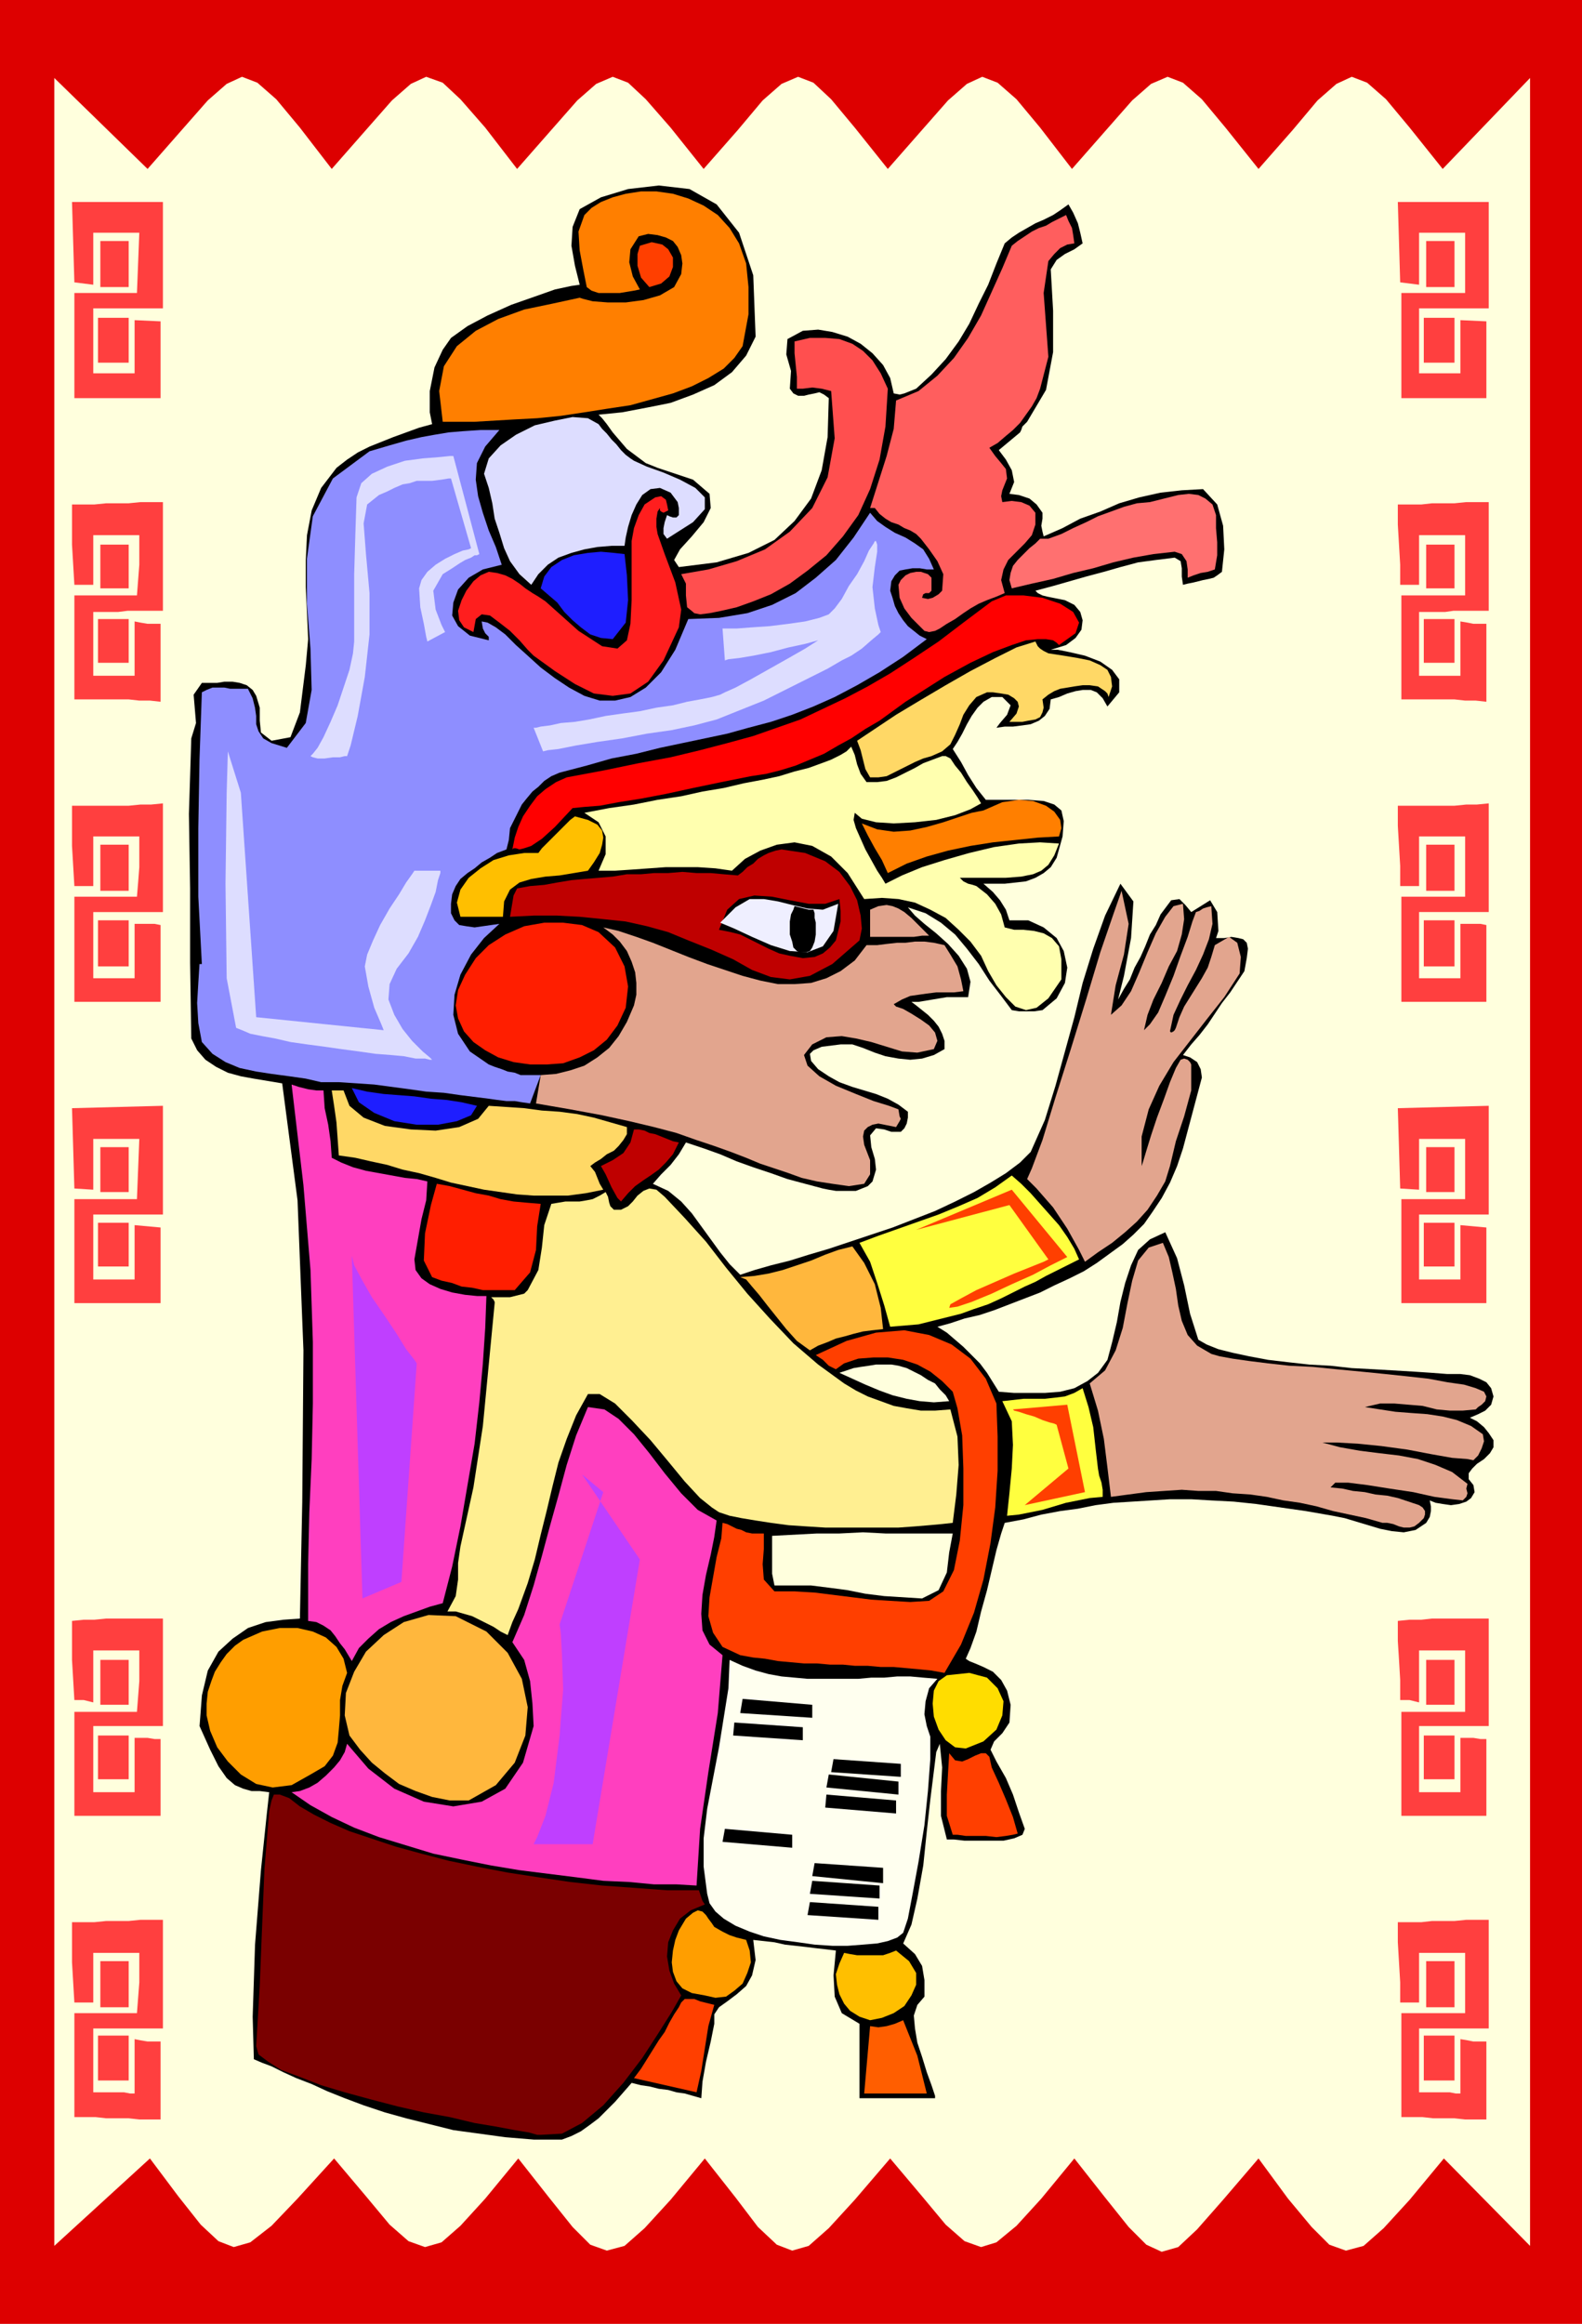
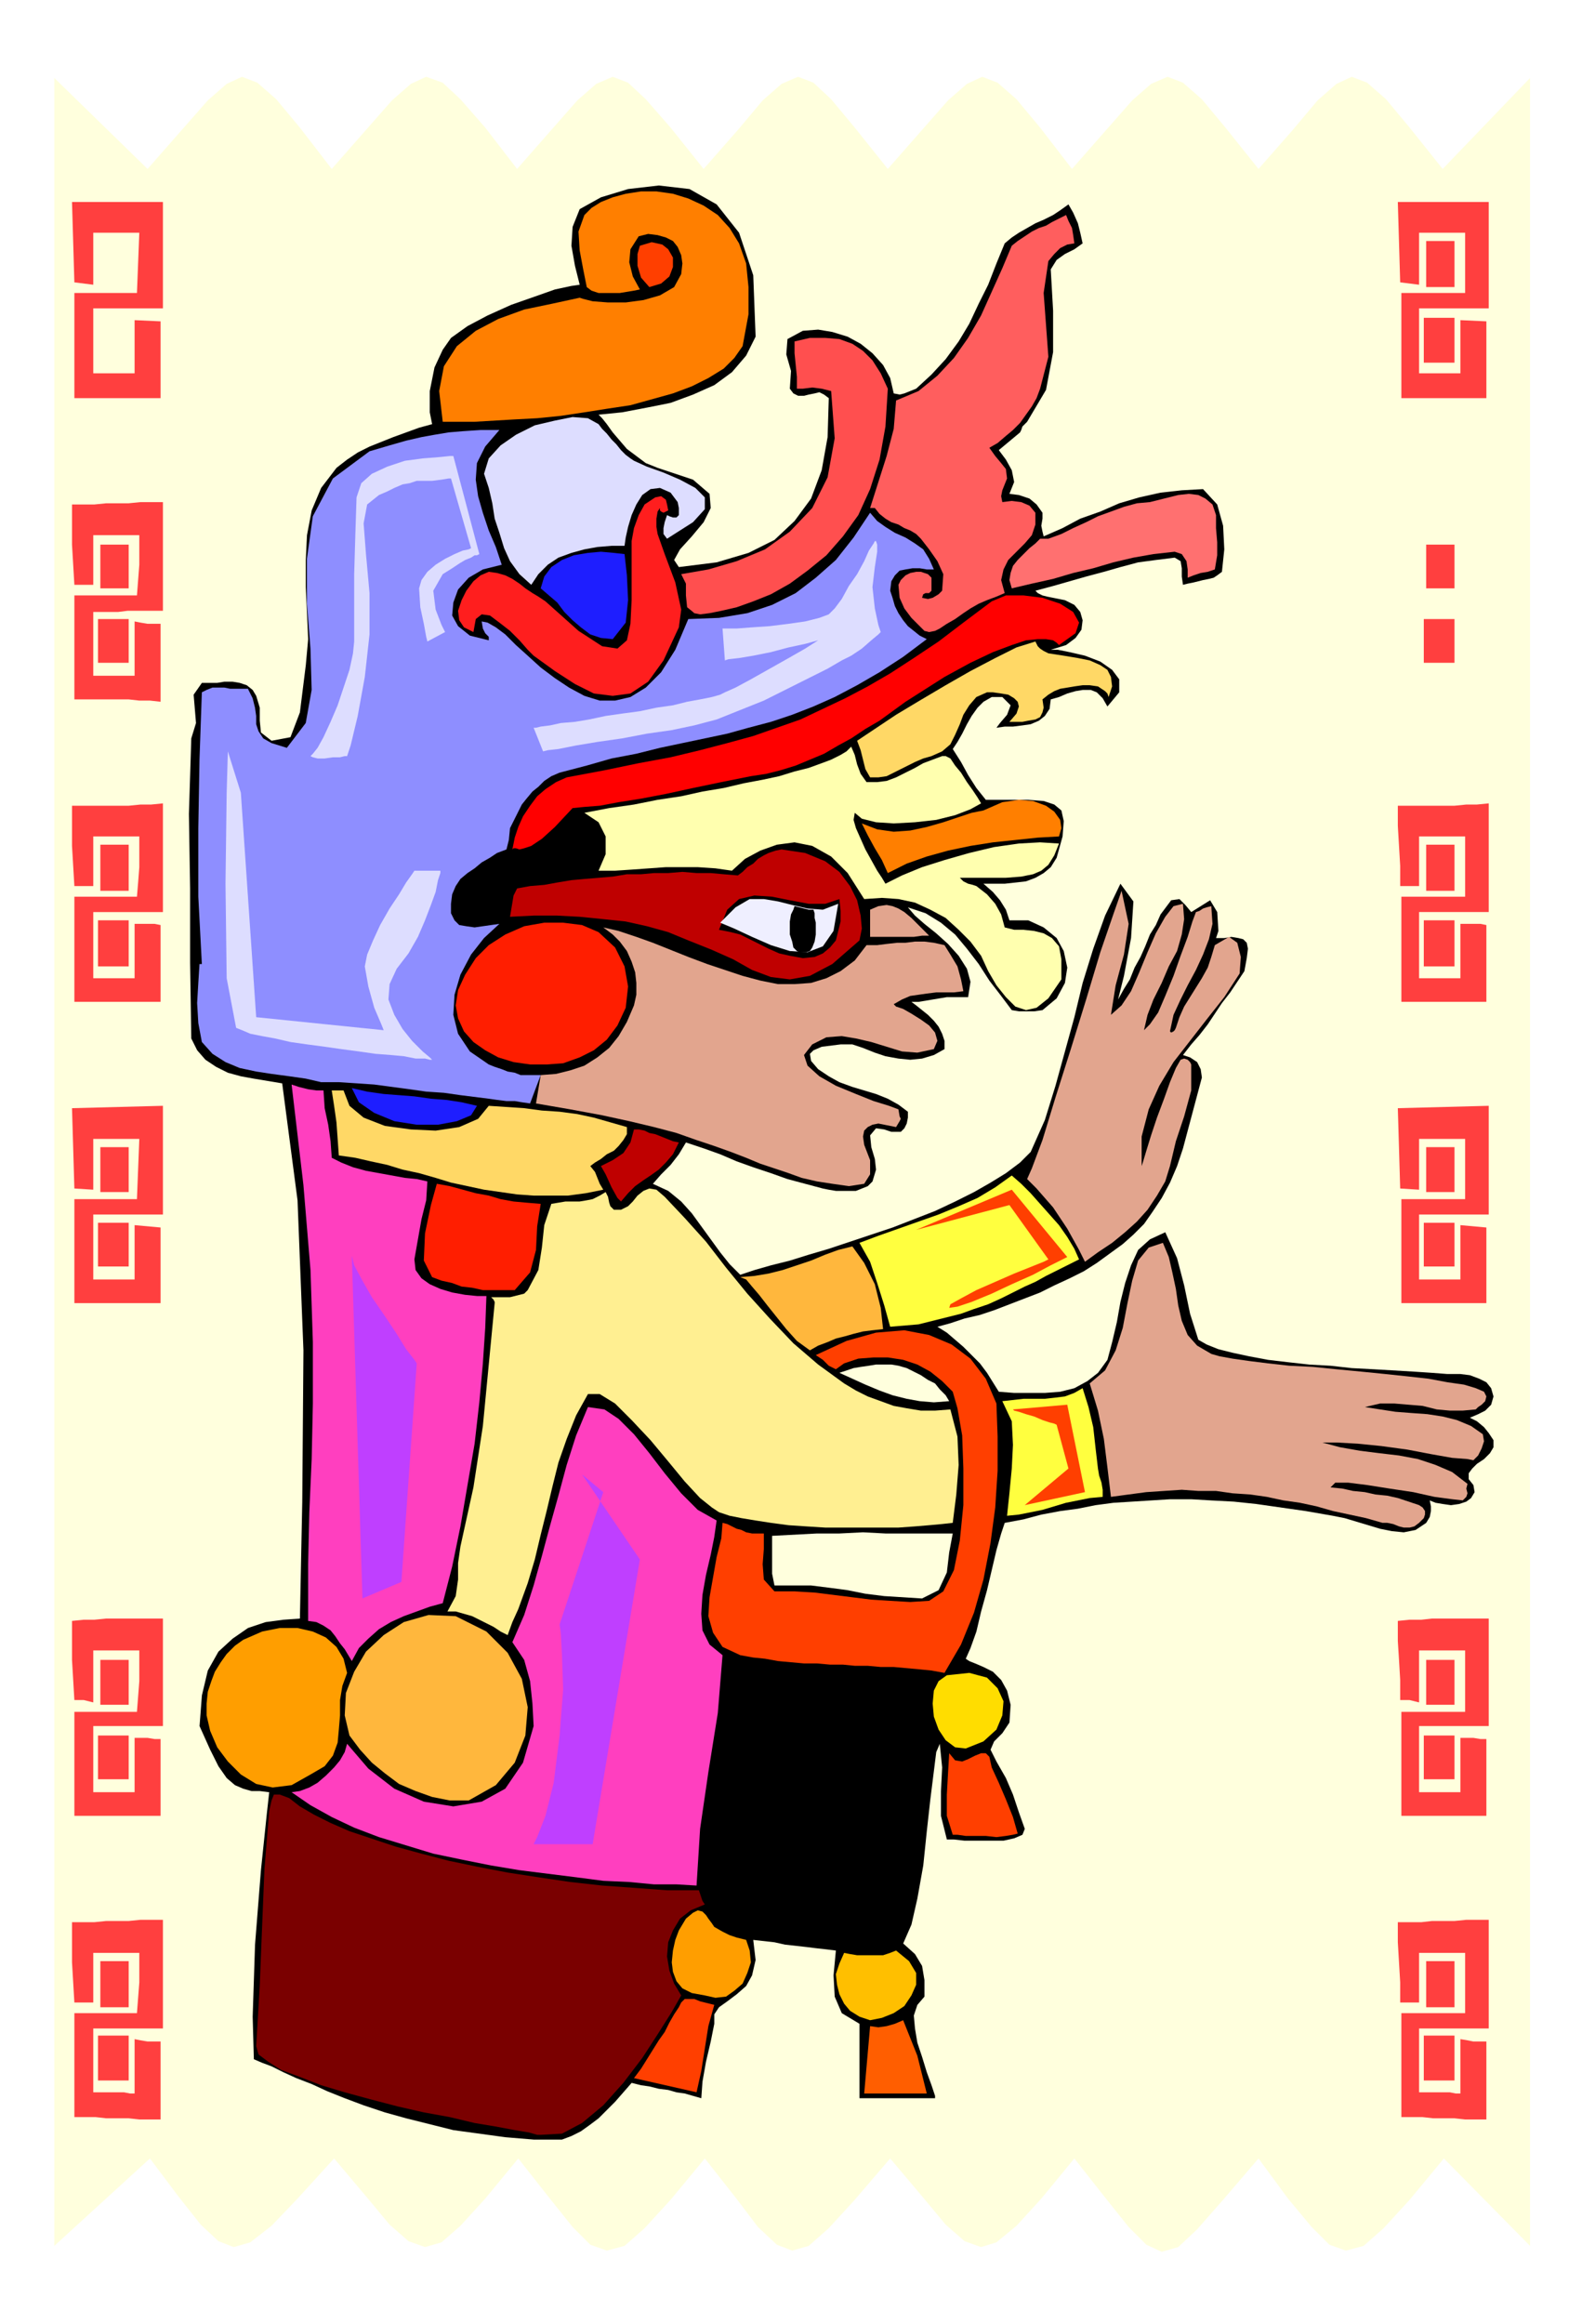
<svg xmlns="http://www.w3.org/2000/svg" fill-rule="evenodd" height="1.967in" preserveAspectRatio="none" stroke-linecap="round" viewBox="0 0 1340 1967" width="1.34in">
  <style>.pen1{stroke:none}.brush4{fill:#000}.brush6{fill:#ff7f00}.brush8{fill:#ff3f00}.brush10{fill:#ddf}.brush11{fill:#e2a58e}.brush15{fill:#1e1eff}.brush17{fill:#ffd866}.brush18{fill:#ffbf00}.brush19{fill:#bf0000}.brush21{fill:#ff1e00}.brush22{fill:#ff3fbf}.brush23{fill:#ffff3f}.brush25{fill:#ffb73d}.brush26{fill:#ff9e00}.brush32{fill:#ff3f3f}</style>
-   <path class="pen1" style="fill:#d00" d="M1340 0H0v1967h1340V0z" />
  <path class="pen1" style="fill:#ffd" d="m1296 66-74 77-28-35-20-24-16-14-13-5-13 6-16 14-21 25-29 33-28-35-20-24-16-14-13-5-14 6-16 14-22 25-29 33-27-35-20-24-16-14-13-5-13 6-16 14-22 25-29 33-28-35-20-24-15-14-13-5-14 6-16 14-21 25-29 33-28-35-21-24-15-14-13-5-14 6-16 14-22 25-29 33-27-35-21-24-15-14-14-5-13 6-16 14-22 25-29 33-27-35-20-24-16-14-13-5-13 6-16 14-22 25-29 33-79-77v1835l81-74 24 32 19 24 15 14 13 5 14-4 18-14 22-23 31-34 27 32 20 24 16 14 14 5 14-4 16-14 21-23 28-34 26 33 20 25 15 15 14 5 15-4 17-15 22-24 29-35 26 33 19 25 16 15 13 5 14-4 17-15 22-24 30-35 27 32 20 24 16 14 14 5 13-4 17-14 21-23 28-34 26 33 20 25 15 15 13 6 14-4 16-15 22-25 30-35 25 34 20 24 15 15 14 5 15-4 17-15 22-24 29-35 73 74V66z" />
  <path class="pen1 brush4" d="m640 285-8 16-12 14-15 11-18 8-19 7-20 4-21 4-20 2 3 3 4 5 5 7 6 7 6 7 8 6 8 6 10 4 30 10 14 12 1 12-6 12-10 12-10 11-5 9 4 6 32-4 27-8 22-11 17-16 14-19 9-24 5-28 1-33-4-3-4-2-4 1-5 1-4 1h-5l-4-2-3-4 1-15-4-14 1-13 13-7 13-1 12 2 13 4 11 6 10 8 9 10 6 11 3 13 5 1 4-1 5-2 5-2 13-12 12-13 11-15 9-15 8-17 8-16 7-18 7-17 6-5 6-4 7-4 7-4 7-3 8-4 6-4 7-5 4 7 4 9 2 8 2 9-7 5-8 4-7 5-5 8 2 35v35l-6 32-16 27-2 2-2 2-1 3-1 2-18 15 6 8 5 9 2 10-4 10 8 1 9 3 6 5 5 7v5l-1 6 1 5 1 4 16-7 15-8 17-6 16-7 17-5 18-4 18-2 18-1 12 13 5 18 1 20-2 19-4 3-3 2-4 1-5 1-4 1-4 1-5 1-4 1-1-7v-7l-1-6-5-3-16 2-15 2-15 4-14 4-15 4-14 4-14 4-15 4 2 2 4 2 4 1 5 1 10 2 8 4 5 6 2 7-1 8-5 7-8 6-13 4h6l10 2 13 3 13 5 10 7 6 8v11l-10 12-4-7-5-5-5-2h-7l-6 1-7 2-7 3-7 2-1 8-4 6-5 4-7 3-7 1-8 1h-7l-7 1 3-4 6-7 3-8-7-7h-9l-7 4-5 5-5 7-4 7-4 8-4 7-4 6 7 11 6 11 7 11 8 10h36l13 1 9 3 6 5 2 9-1 13-5 18-5 8-6 5-7 4-8 3-9 1-9 1h-18l8 7 6 7 5 8 3 9h16l13 6 11 9 6 11 3 14-2 13-7 13-12 10-7 1h-13l-6-1-9-12-10-13-9-14-10-13-10-12-12-10-13-8-15-5 6 7 8 7 10 8 10 9 9 10 7 11 3 11-2 13h-18l-6 1-6 1-6 1-6 1h-6l4 3 5 4 5 4 5 5 4 5 3 6 2 6v7l-9 5-10 3-10 1-10-1-11-2-9-3-10-4-9-3h-10l-8 1-8 1-7 3-3 3 1 6 6 7 9 6 9 5 11 4 10 3 10 3 10 4 9 5 8 6v5l-1 5-2 4-3 3h-8l-6-2-7-1-5 6 1 10 3 10 1 9-3 10-4 4-5 2-5 2h-17l-6-1-5-1-15-4-15-4-14-5-15-5-14-5-14-6-14-5-15-5-6 10-7 9-8 8-7 8 13 6 11 9 9 10 8 11 8 11 8 11 8 10 9 9 12-4 14-4 16-4 16-5 17-5 18-6 18-6 18-6 18-7 18-7 17-8 16-8 14-8 13-8 12-9 9-9 12-27 9-29 8-29 8-29 7-29 9-29 10-28 13-27 11 15-2 31-6 32-5 20 5-9 5-8 4-10 5-9 4-9 4-10 5-8 4-9 9-12 7-1 5 5 5 6 16-10 6 10 1 16-2 6h7l6-1 6 1 4 1 3 3 1 5-1 8-2 11-6 9-6 9-7 9-6 9-6 9-7 9-7 8-7 9 6 2 6 4 3 6 1 7-4 15-4 15-4 15-4 15-5 15-6 14-7 13-8 12-7 10-9 9-9 8-11 8-11 8-11 7-12 6-13 6-12 6-13 5-13 5-13 5-12 4-13 3-12 4-11 3 8 5 7 6 7 6 7 7 7 7 6 8 5 8 5 8 13 1h26l13-1 12-3 11-6 9-7 8-11 4-15 4-17 3-17 4-16 5-15 6-13 10-9 13-6 10 22 6 23 5 24 7 22 7 4 10 4 12 3 14 3 16 3 17 2 18 2 18 1 18 2 19 1 17 1 17 1 15 1 13 1h11l8 1 8 3 6 3 4 5 2 7-2 7-5 5-6 3-7 3 6 3 6 5 4 5 4 6v6l-3 5-5 5-6 4-4 4-3 4v5l4 5 1 6-3 5-4 3-6 2-7 1-7-1-6-1-5-2 1 5v4l-1 5-3 5-9 6-10 2-10-1-10-2-10-3-10-3-10-3-10-2-23-4-21-3-21-3-19-2-19-1-17-1h-18l-16 1-16 1-16 1-15 2-15 3-15 2-16 3-15 4-16 3-3 9-4 14-4 17-4 17-5 18-4 17-5 14-4 9 3 2 5 2 7 3 8 4 7 7 5 9 3 12-1 15-6 9-7 7-3 7 5 10 8 14 6 14 5 15 5 14-2 5-7 3-9 2h-33l-9-1h-6l-5-20v-21l1-20-2-20-3 7-2 16-3 24-3 27-3 29-5 28-5 22-7 16 10 9 6 10 2 12v14l-6 7-3 9 1 11 2 12 4 12 4 13 4 11 3 9v2h-64v-63l-15-9-6-14-1-18 2-21-8-1-9-1-8-1-9-1-9-1-9-2-9-1-9-1 2 17-3 13-5 9-8 7-8 6-7 5-4 6v8l-3 15-4 17-3 17-1 14-7-2-7-2-7-1-7-2-8-1-8-2-7-1-8-2-7 8-7 8-7 7-7 7-8 6-7 5-8 4-8 3h-24l-24-2-22-3-22-3-20-5-20-5-18-5-18-6-16-6-15-6-13-6-13-5-11-5-10-5-8-3-7-3-1-36 2-61 5-63 5-48 2-18-8-1h-7l-7-2-7-3-7-6-7-10-7-14-9-20 2-26 5-21 9-16 12-11 13-9 15-5 15-2 14-1 2-99 1-128-5-127-13-99-12-2-12-2-11-2-11-3-10-5-9-6-7-8-5-10-1-64v-63l-1-63 2-64 4-13-1-12-1-12 7-10h13l6-1h7l6 1 6 2 5 4 3 5 3 10v11l1 10 9 7 16-3 8-21 3-24 2-16 2-22-1-22-1-22v-23l1-21 4-21 8-19 13-17 9-7 9-6 10-5 10-4 10-4 11-4 11-4 11-3-2-10v-18l4-20 7-15 7-10 14-10 17-9 20-9 20-7 17-6 14-3 7-1-4-16-3-17 1-16 6-15 18-10 23-7 26-3 26 3 23 13 19 24 12 36 2 52zm164 901-3-5-5-5-4-5-6-3-6-4-6-3-6-3-7-2-6-1h-13l-6 1-7 1-6 1-6 2-6 2 11 5 11 5 12 5 11 4 12 3 11 2 12 1 13-1zm-23 167 14-7 7-15 2-17 3-16h-57l-19-1-20 1h-19l-19 1-19 1v32l2 10h31l16 2 15 2 15 3 16 2 16 1 16 1z" />
  <path class="pen1" style="fill:#ffffaf" d="m798 640-8 3-8 3-7 4-8 4-8 4-8 3-8 1h-9l-5-7-3-8-2-8-3-7-4 4-5 3-8 4-8 3-11 4-12 3-13 4-14 3-16 3-17 4-18 3-18 4-20 3-20 4-21 3-21 4 12 8 6 12v15l-6 14h14l15-1 14-1 14-1h27l15 1 14 2 11-10 13-7 14-5 15-2 15 3 16 9 14 14 14 22 15-1 14 1 14 3 13 6 13 7 11 10 10 10 9 12 6 13 7 12 8 10 8 8 9 3 9-2 10-8 11-16v-17l-2-11-6-7-7-4-8-2-9-1h-8l-8-2-3-11-5-9-7-8-9-7-3-1-4-1-4-2-3-3h39l13-1 10-2 7-3 6-5 5-8 4-10-16-1-18 1-21 3-21 5-21 6-19 6-17 7-14 7-3-5-4-6-5-9-5-9-4-9-4-9-2-7 1-6 6 5 12 3 15 1 18-1 18-2 16-4 13-5 9-5-3-5-4-6-5-7-5-8-5-6-4-6-4-2h-3z" />
  <path class="pen1 brush6" d="m629 293-7 10-9 9-13 8-14 7-16 6-18 5-18 5-20 3-19 3-20 3-20 2-19 1-17 1-17 1h-27l-3-26 4-21 11-17 16-13 19-10 22-8 24-5 23-5 3 1 8 2 13 1h15l15-2 14-4 12-7 6-11 1-9-1-7-3-7-4-5-6-3-7-2-8-1-8 2-7 11-1 11 3 12 6 11-5 1-6 1-6 1h-18l-6-2-4-3-3-15-3-16-1-16 5-14 6-6 8-5 10-4 11-3 13-2h13l14 2 13 4 13 6 12 8 10 11 8 13 6 17 2 20v23l-5 27z" />
  <path class="pen1" style="fill:#ff5e5e" d="m910 206-6 1-6 3-5 5-5 6-4 27 2 27 2 27-7 27-3 8-4 7-5 7-5 7-6 6-6 5-7 6-7 4 5 7 5 6 4 5 1 8-2 5-2 5-1 5 1 5 8-1 8 1 7 3 5 6v10l-3 9-6 7-7 7-7 7-4 8-2 9 3 11-7 3-8 3-7 3-7 4-6 4-7 5-7 4-6 4-4 2-5 1-4-1-3-3-8-8-6-8-4-9-1-11 2-4 4-4 4-2 5-1h4l3 1 3 1 3 3v11l-2 2h-3l-2 1-1 3 5 1 4-1 5-3 3-3 1-14-5-11-7-10-7-9-4-4-5-3-5-2-5-3-6-2-5-3-5-4-4-5h-4l7-22 7-22 6-23 2-24 19-8 16-13 14-15 12-17 11-19 9-20 9-20 8-19 5-4 6-4 6-4 6-3 6-2 5-3 6-3 6-3 2 5 3 6 1 6 1 7z" />
  <path class="pen1 brush8" d="m550 243-7-8-3-10v-10l2-7 10-3 9 2 5 4 4 7v8l-3 8-7 6-10 3z" />
  <path class="pen1" style="fill:#ff4f4f" d="m587 518-5-4-1-10v-10l-4-8 23-4 24-7 24-10 21-15 19-20 13-26 6-33-3-40-8-2-8-1-8 1h-5v-10l-1-10-1-10v-10l13-3h13l12 1 11 4 9 6 8 8 7 11 6 13-2 32-5 28-8 25-10 22-13 18-14 16-16 13-15 11-16 9-15 6-14 5-13 3-10 2-8 1-5-1-1-1z" />
  <path class="pen1 brush10" d="m565 456-3-4v-5l1-5 2-6 2 1 3 1h3l2-2v-6l-1-5-3-4-3-4-9-4-8 1-7 5-5 8-4 9-3 10-2 9-1 7h-11l-12 1-11 2-11 3-11 4-9 6-8 8-6 9-10-9-8-11-5-11-4-13-4-12-2-13-3-13-4-12 4-13 10-11 13-9 16-8 17-4 15-3 13 1 9 5 3 4 4 4 4 5 4 4 4 5 4 4 4 3 3 2 11 5 14 5 14 6 13 7 8 8v10l-10 11-22 14z" />
  <path class="pen1 brush11" d="m458 910 13-1 12-3 12-4 11-7 10-8 8-10 7-12 6-14 2-9v-10l-1-9-3-9-4-9-6-8-6-6-8-6 13 3 15 5 14 5 15 6 15 6 16 6 15 5 15 5 15 4 15 3h14l14-1 13-4 12-6 12-9 10-13h9l8-1 9-1h7l8-1h8l8 1 9 2 5 8 6 10 3 11 2 10-8 1h-15l-8 1-7 1-7 1-7 3-7 4 2 2 6 2 7 4 8 5 7 5 5 6 2 7-3 7-14 3-13-1-13-4-13-4-13-3-12-2-13 1-12 6-7 9 3 9 10 9 14 8 17 7 15 6 13 4 8 3 1 6 1 2-1 2-3 5-5-1-5-1-5-1-5 1-4 2-3 3-1 5 1 7 5 13v12l-5 8-13 2-14-2-13-2-13-3-11-4-12-4-12-4-12-5-13-5-14-5-15-5-17-6-19-5-21-5-23-5-27-5-29-5 4-24z" />
  <path class="pen1" style="fill:#8e8eff" d="m425 478-16 4-12 7-9 10-4 11-1 11 5 9 10 8 16 4v-3l-3-3-2-4-1-6 5 1 7 4 8 6 9 9 10 9 11 10 12 9 12 8 13 7 13 4h13l13-3 13-8 13-13 12-19 11-26 26-1 24-4 21-7 20-10 17-13 17-15 15-19 14-21 6 7 7 5 8 5 9 4 8 5 7 5 5 8 4 9h-6l-6-1h-6l-6 1-5 1-4 4-3 5-1 8 2 6 2 7 3 6 4 6 4 5 5 4 5 4 6 3-20 15-20 13-19 11-19 10-18 8-18 7-18 6-19 5-18 5-19 4-19 4-19 4-20 5-21 4-21 6-23 6-7 3-6 4-5 5-5 4-5 6-4 5-3 6-3 6-4 8-1 10-2 8-8 3-6 4-7 4-6 5-6 4-6 5-4 6-3 7-1 8v8l3 6 4 4 6 1 7 1 7-1 7-1 7-1-13 12-11 14-9 17-5 17-1 17 4 16 10 15 16 11 5 2 6 2 5 2 6 1 5 2h17l-9 24-7-1-6-1h-7l-8-1-7-1-8-1-8-1-8-1-14-2-15-1-14-2-15-2-15-2-15-1-15-1h-15l-13-3-14-2-15-2-13-2-14-3-12-5-11-7-9-10-3-16-1-17 1-17 1-16h2l-3-57v-58l1-58 2-57 4-2 5-2h10l5 1h15l4 8 2 8 1 7v7l2 6 4 6 7 4 13 4 16-21 5-28-1-35-3-38v-38l5-36 17-32 31-23 17-5 14-4 13-3 11-2 12-2 12-1 15-1h16l-12 14-7 14-1 14 2 14 4 14 5 15 6 14 5 15z" />
  <path class="pen1" style="fill:#ff7070" d="M1030 436v11l1 12v11l-2 12-6 2-6 1-6 2-5 2v-7l-1-7-4-6-6-2-18 2-17 3-17 4-17 5-17 4-17 5-18 4-17 4-2-7 1-6 2-6 4-5 5-5 5-5 5-4 4-4h7l11-4 10-5 11-5 10-5 11-4 11-4 11-3 11-1 8-2 8-2 8-2 9-1 8 1 6 3 6 5 3 9z" />
  <path class="pen1" style="fill:#ff1e1e" d="m566 432-4 2-2-1-1-1v-2l-2 3-1 6v7l1 6 6 17 9 24 5 23-2 15-13 28-13 18-15 10-15 2-16-2-16-8-17-11-18-13-5-5-7-8-8-8-9-7-8-6-7-1-5 4-2 11-8-4-4-6-1-8 3-9 4-8 6-8 6-5 7-3 7 1 7 2 6 3 6 4 5 4 6 4 5 3 6 4 28 25 20 13 13 2 8-7 3-14 1-20v-50l2-11 4-11 5-9 9-6 5-1 4 3 1 4 1 5z" />
  <path class="pen1 brush15" d="m519 541-10-1-9-3-8-6-7-6-7-7-6-8-7-6-7-6 3-10 6-8 9-6 10-4 12-2 11-1 11 1 9 1 2 18 1 21-2 19-11 14z" />
  <path class="pen1" style="fill:red" d="m897 546-2-2-3-2-6-1h-7l-10 1-12 4-16 6-19 9-11 6-11 6-11 7-11 7-11 7-11 8-11 8-12 7-12 8-11 6-12 7-12 5-12 5-13 4-12 3-13 2-25 5-24 5-23 5-21 4-19 3-16 3-13 1-10 1-15 16-11 10-9 6-6 2-4 1-3-1h-2l-1 1 2-10 3-9 4-9 6-9 6-8 7-6 9-6 9-4 32-6 29-6 27-5 25-6 23-6 22-6 20-7 20-7 19-9 19-9 19-10 19-11 20-13 21-14 21-16 24-18 12-5h15l16 2 15 5 11 7 5 9-3 9-14 10z" />
  <path class="pen1 brush17" d="m939 590-1-3-2-2-3-2-3-2-7-1h-6l-7 1-6 1-6 1-5 2-5 3-5 4 1 7-1 4-2 4-4 2-6 1-5 1h-11l6-7 2-6-1-4-3-3-5-3-6-1-7-1h-5l-9 4-6 7-5 8-3 8-4 9-4 8-7 6-9 4-7 2-7 3-6 3-6 3-6 3-6 3-7 1h-7l-4-7-2-8-2-8-3-8 15-10 18-12 20-12 22-13 21-12 21-11 18-9 16-5 2 4 2 2 3 2 4 2 13 2 12 2 10 2 9 4 6 4 3 6 1 8-3 9z" />
  <path class="pen1 brush6" d="m897 708-18 1-19 2-19 2-19 3-19 4-18 5-17 6-16 8-5-11-6-10-6-11-5-10 13 5 14 2 14-1 14-3 14-4 12-4 12-4 10-2 16-7 14-2 12 1 11 4 7 5 5 7 1 7-2 7z" />
-   <path class="pen1 brush18" d="m498 737-12 2-12 2-12 1-12 2-10 3-8 6-5 10-1 13h-36l-3-12 3-11 7-10 10-8 11-7 13-4 13-2h12l3-4 4-4 4-4 4-4 4-4 4-4 4-4 4-3 11 3 8 4 4 5 1 6-1 6-2 7-5 8-5 7z" />
  <path class="pen1 brush19" d="m728 796-23 20-19 10-17 3-16-2-16-6-16-9-18-8-20-8-17-7-18-5-18-4-19-2-20-2-19-1h-20l-20 1 1-6 1-6 1-6 3-6 11-2 12-1 11-2 12-2 11-1 12-1 12-1 12-2h12l11-1h12l12-1 12 1h12l11 1 12 1 4-3 4-4 5-3 4-4 5-3 4-2 6-2 5-1 20 3 17 7 12 9 9 12 6 12 3 13 1 11-2 10z" />
  <path class="pen1 brush11" d="m941 859 9-8 8-12 7-16 7-17 7-16 8-14 7-9 8-2 1 13-2 13-4 14-7 13-6 14-7 14-5 13-3 13 5-5 7-10 6-14 7-17 6-17 6-16 4-13 3-8 3-1 3-2 3-1 4-1 1 15-3 13-5 13-6 13-7 13-6 12-6 13-3 14 1 1 2-1 1-1 1-2 3-9 4-9 5-8 5-8 5-8 5-9 3-9 3-10 12-7 7 5 3 12-1 14-13 20-15 19-14 18-14 18-12 20-9 20-6 23v25l1-3 3-10 4-13 5-15 6-16 5-14 5-12 4-7 3-1 3 1 2 2 1 2v22l-6 22-7 21-5 21-4 13-7 12-8 12-9 10-10 9-11 9-12 8-11 8-5-10-5-9-5-9-6-9-6-9-7-8-7-8-8-8 4-9 9-24 11-36 13-41 13-42 12-40 11-32 7-20 6 28-4 26-7 26-4 25z" />
  <path class="pen1 brush4" d="m680 811-11-2-9-2-9-4-8-4-8-4-8-4-8-2-10-2 7-17 10-9 13-3 15 1 15 3 16 3h14l12-4 1 10v9l-2 8-2 8-5 6-6 5-7 3-10 1z" />
  <path class="pen1" style="fill:#efefff" d="m610 781 13-13 12-7h12l12 2 12 3 13 3 13 1 13-5-4 23-9 13-13 5-15-1-16-5-16-7-15-7-12-5z" />
  <path class="pen1 brush4" d="m689 770 1 3v4l1 4v10l-1 6-2 5-2 3-3 1h-6l-2-1-3-3-1-5-2-6v-11l1-6 2-4 1-3 4 1 4 1 4 1h4z" />
  <path class="pen1 brush11" d="M787 792h-6l-7 1h-37v-23l7-3 7-1 5 1 5 2 5 3 6 5 7 7 8 8z" />
  <path class="pen1 brush21" d="m507 789 14 13 8 16 3 17-2 18-7 15-9 12-11 9-12 6-14 5-14 1h-14l-14-2-13-4-11-6-10-7-8-9-5-11-2-11 2-13 6-13 9-14 11-11 14-9 16-7 17-3h16l16 2 14 6z" />
  <path class="pen1 brush22" d="m281 980 8 4 10 4 11 3 11 2 11 2 11 2 10 1 9 2-1 16-4 16-3 17-3 17 1 9 5 7 7 5 9 4 10 3 11 2 10 1h8l-1 27-2 30-3 33-4 35-6 35-6 35-7 34-8 31-11 3-11 4-11 4-11 5-10 6-9 8-8 8-6 11-3-5-3-5-4-5-4-6-4-5-6-4-6-3-7-1v-48l1-44 2-45 1-47v-52l-2-61-6-72-10-85 6 2 8 2 7 1h6l1 15 3 14 2 14 1 14z" />
  <path class="pen1 brush15" d="m298 921 13 3 14 2 13 1 13 1 14 2 13 1 13 2 13 3-5 8-12 5-16 3h-18l-19-3-17-7-13-9-6-12z" />
  <path class="pen1 brush17" d="m291 923 5 13 12 10 18 7 22 3 21 1 20-3 16-7 9-11 15 1 15 1 15 2 15 1 15 2 14 3 14 4 14 4v6l-3 5-4 5-4 4-6 3-5 4-5 3-4 3 4 5 2 5 2 5 3 5-15 3-15 2h-29l-14-1-14-2-14-2-14-3-14-3-13-4-14-4-14-3-13-4-14-3-13-3-14-2-1-14-1-14-2-14-2-13h10z" />
  <path class="pen1 brush19" d="m526 1017-3-3-5-9-5-11-4-7 10-5 9-6 6-9 3-11h4l5 1 4 2 5 1 5 2 5 2 5 2 5 1-5 10-6 7-6 6-7 5-6 4-7 5-6 6-6 7z" />
  <path class="pen1 brush23" d="m754 1123-5-18-6-19-6-18-9-16 16-6 17-6 17-6 17-6 17-7 16-7 15-9 14-10 8 7 8 8 8 9 8 9 8 9 7 10 6 10 4 9-6 3-6 3-8 4-8 4-9 5-9 4-10 5-10 5-11 5-12 4-11 4-12 3-12 3-12 3-12 1-12 1z" />
  <path class="pen1 brush21" d="M436 1092h-27l-9-2-9-1-8-3-9-2-8-3-7-14 1-23 5-24 5-18 11 2 11 3 11 3 11 2 10 3 11 2 11 1 12 1-3 19-1 20-5 19-13 15z" />
  <path class="pen1" style="fill:#ffef91" d="m715 1171 10 6 10 5 11 4 11 4 11 2 12 2h12l13-1 6 23 1 24-2 25-3 24-9 1-11 1-12 1-14 1h-62l-16-1-15-1-15-2-13-2-12-2-10-2-9-3-6-4-10-8-13-14-14-17-15-18-16-17-14-14-13-8h-10l-10 18-8 20-7 20-5 20-5 21-5 20-5 21-6 20-4 11-4 11-5 11-4 11-6-3-6-4-6-3-6-3-6-3-7-2-7-2h-7l7-13 2-14v-14l2-14 11-50 8-52 5-52 5-52v-1l-1-2-1-1-1-1h16l4-1 4-1 4-1 3-3 9-17 3-19 2-19 6-18 6-1 6-1h12l6-1 5-1 6-3 5-3 2 4 1 5 1 3 3 3h6l6-3 4-4 4-5 5-4 5-2 6 1 7 6 17 18 18 20 17 22 18 22 19 21 20 21 21 18 22 16z" />
  <path class="pen1 brush11" d="m1026 1146 7 2 11 2 14 2 16 2 18 2 20 1 20 2 21 2 20 2 19 2 18 2 16 3 14 2 10 3 7 3 2 4-1 4-3 3-3 2-2 2-11 1h-11l-11-1-12-3-12-1-12-1h-12l-13 3 13 2 13 2 13 1 14 1 13 2 12 3 12 5 10 7 1 6-2 6-3 6-4 4-5-1-13-1-17-3-21-4-22-3-20-2-18-1h-12l15 4 17 3 16 2 17 2 16 3 15 5 14 6 13 10-1 4 1 4-1 3-3 3-9-1-15-2-18-4-20-3-19-3-16-2h-11l-4 4 10 1 9 2 10 1 9 2 10 1 9 2 9 3 9 3 3 2 2 3v3l-1 3-4 4-4 3-4 1h-5l-4-1-5-2-5-1h-4l-14-4-14-3-14-3-14-4-14-3-14-2-14-3-14-2-15-1-14-2h-15l-14-1-15 1-15 1-15 2-15 2-3-25-3-24-5-24-7-23 13-11 9-17 6-19 4-21 4-19 5-17 9-11 12-4 5 12 3 13 3 14 2 14 3 13 5 12 8 9 12 7z" />
  <path class="pen1 brush25" d="m686 1143-11-8-9-10-8-10-8-10-7-9-6-7-5-6-5-2 12-1 12-2 12-3 12-4 12-4 12-5 11-4 12-3 10 14 9 18 5 20 2 18-9 1-8 1-8 2-7 2-8 2-7 3-8 3-7 4z" />
  <path class="pen1 brush8" d="m800 1416-11-2-10-1-11-1-11-1h-11l-11-1h-11l-10-1h-11l-11-1h-11l-11-1-11-1-11-2-10-1-11-2-15-7-8-12-4-14 1-16 3-17 3-17 4-16 1-13 4 1 4 2 4 2 4 1 4 2 5 1h10v13l-1 13 1 13 9 10h17l17 1 16 2 16 2 16 2 16 1 17 1 16-1 12-8 9-18 5-25 3-30v-31l-1-28-4-23-4-14-9-9-10-8-11-6-12-4-13-2h-12l-13 1-12 4-7 5-6-3-5-5-6-4 26-12 25-7 24-2 21 4 19 8 16 12 13 17 9 21 1 28v29l-2 31-4 30-6 31-8 28-11 27-14 24z" />
  <path class="pen1 brush23" d="m930 1243 1 6 2 6 1 6v6l-11 1-10 2-10 2-10 3-10 3-10 2-10 2-10 1 2-19 2-21 1-20-1-20-8-17 9-1 9-1h18l9-1 8-1 8-3 7-4 5 16 4 17 2 18 2 17z" />
  <path class="pen1 brush22" d="m607 1287-2 14-3 15-4 17-3 17-1 16 1 14 6 12 11 9-4 49-8 50-7 48-3 48-17-1h-19l-21-2-22-1-23-3-24-3-24-3-24-4-25-5-24-5-23-7-23-7-21-8-19-9-18-10-16-11 7-1 8-3 7-4 7-6 7-7 5-6 4-7 2-7 18 21 22 17 25 11 25 4 24-4 20-11 15-22 9-31-1-19-2-19-5-18-10-15 10-23 8-25 7-25 7-26 7-25 7-26 8-25 10-24 14 2 12 8 13 13 13 16 13 17 14 17 14 14 16 9z" />
  <path class="pen1 brush25" d="M397 1524h-16l-15-3-14-5-14-6-12-9-11-9-10-11-9-12-4-17 1-19 7-18 10-17 15-14 17-11 21-6 23 1 26 13 18 18 12 22 5 24-2 24-9 23-16 19-23 13z" />
  <path class="pen1 brush26" d="m294 1416-4 11-2 12v13l-1 12-1 11-4 11-7 9-12 7-16 9-16 2-14-3-13-8-11-11-9-12-6-14-3-13v-10l1-10 3-9 3-8 5-8 5-7 7-7 7-5 16-7 15-3h15l13 3 11 5 9 8 6 10 3 12z" />
-   <path class="pen1" style="fill:#ffffef" d="m794 1421-7 8-3 11-1 11 2 10 3 9v19l-2 27-3 29-5 31-5 27-4 21-4 12-5 4-8 3-9 2-12 1-13 1h-13l-15-1-14-2-15-2-14-3-12-4-12-5-10-6-7-6-5-7-2-8-3-23v-24l3-25 5-26 5-26 4-25 4-25 1-24 11 5 11 4 11 3 11 2 11 1 11 1h43l11-1h11l11-1h11l11 1 12 1z" />
  <path class="pen1" style="fill:#fd0" d="m818 1480-9-1-8-6-6-9-4-11-1-11 1-11 4-8 7-5 19-2 15 4 9 9 5 11-1 12-5 12-11 10-15 6z" />
  <path class="pen1 brush8" d="m862 1552-4 1-6 1-8 1-9-1h-17l-7-1h-4l-5-16v-18l1-18 1-17 5 6 6 1 5-2 6-3 5-2h4l3 3 2 9 6 13 6 14 6 15 4 14z" />
  <path class="pen1 brush26" d="m632 1642 3 9 1 10-3 9-4 9-7 6-7 5-9 1-9-2-11-2-8-4-5-6-3-8-1-8 1-10 2-9 3-8 6-10 6-5 4-2 4 1 3 3 2 3 3 4 2 3 7 4 6 3 6 2 8 2z" />
  <path class="pen1 brush18" d="m737 1710-9-3-8-5-5-6-4-8-2-8-1-9 3-9 4-9 5 1 6 1h22l6-2 5-2 11 9 6 10v10l-4 9-6 9-9 6-10 4-10 2z" />
  <path class="pen1" style="fill:#7a0000" d="m228 1533-4 49-2 49-2 50-3 51 2 7 8 6 11 7 16 6 18 7 20 6 22 6 23 6 22 5 22 4 21 5 18 3 16 3 12 2 7 2h3l18-1 17-9 18-15 17-19 16-21 13-20 12-19 8-14-6-10-4-11-2-12 1-12 4-10 6-10 9-7 12-5-2-3-1-3-1-3-1-3h-27l-27-2-28-2-27-3-27-4-26-4-26-5-24-5-23-6-22-6-21-7-18-6-16-7-14-7-12-7-9-7-8-3h-5l-2 5-2 9z" />
  <path class="pen1 brush8" d="m590 1771 4-18 3-19 3-19 5-18-4-1-4-1-4-1-5-2h-8l-3 3-2 4-4 6-4 7-4 8-5 7-5 8-5 8-5 8-6 8 53 12z" />
  <path class="pen1" style="fill:#ff5e00" d="m785 1772-4-16-4-16-6-15-6-15-7 3-7 2-7 1-7-1-5 57h53z" />
-   <path class="pen1 brush4" d="m629 1438 59 5v11l-61-4 2-12zm-7 20 58 4v11l-59-4 1-11zm84 31 57 4v11l-59-4 2-11zm-4 13 59 6v11l-61-6 2-11zm-2 17 59 5v11l-60-5 1-11zm-86 29 57 5v11l-59-5 2-11zm76 29 58 4v13l-60-6 2-11zm-2 15 57 4v11l-59-4 2-11zm-2 18 58 4v11l-60-4 2-11z" />
  <path class="pen1 brush8" d="m858 1193 46-4 15 74-51 11 37-31-10-37-2-1-4-1-6-2-7-3-7-2-6-2-4-1-1-1zm-82-152 81-34 47 57-4 2-10 5-15 8-18 8-17 8-17 7-12 4-7 1 1-3 9-5 13-7 16-7 16-7 15-6 10-4 4-2-33-46-79 21z" />
  <path class="pen1 brush10" d="m193 636-1 35-1 77 1 80 8 42 5 2 7 3 10 2 11 2 13 3 14 2 15 2 14 2 15 2 14 2 13 1 11 1 10 2h8l4 1h2l-2-2-6-5-9-9-8-10-7-12-5-13 1-13 6-13 10-13 8-14 6-14 5-13 4-11 2-10 2-6v-2h-22l-2 3-5 7-6 10-8 12-8 14-6 13-5 12-2 10 3 17 5 18 6 14 2 5-108-11-13-190-11-35zm191-250h-3l-10 1-13 1-15 2-15 5-13 6-9 8-4 12-1 31-1 34v57l-1 10-3 14-5 15-5 15-6 14-6 13-5 9-4 5-2 2 2 1 4 1h6l7-1h6l4-1h2l3-9 6-25 6-33 4-36v-35l-3-33-2-26 3-16 5-4 5-4 7-3 6-3 7-3 6-1 6-2h13l8-1 6-1h2l17 59-2 1-5 1-7 3-8 4-8 5-7 6-5 7-2 7 1 16 3 14 2 11 1 4 15-8-3-6-5-13-2-16 8-14 8-5 6-4 5-3 5-2 3-2h2l2-1-22-83zm76 250 4-1 9-1 15-3 18-3 21-3 21-4 21-3 19-4 19-5 20-8 20-8 20-10 18-9 16-8 12-7 8-4 9-6 8-7 6-5 2-2-2-6-3-14-2-18 2-17 2-13v-6l-1-3h-1l-1 2-4 6-4 9-6 11-7 10-6 11-6 8-5 5-8 3-12 3-14 2-16 2-15 1-13 1h-12l2 27 3-1 9-1 12-2 15-3 15-4 14-3 11-3 7-3-7 3-11 7-14 8-16 9-16 9-13 7-9 4-4 2-7 2-10 2-11 2-12 3-14 2-14 3-15 2-14 2-14 3-12 2-12 1-9 2-8 1-4 1h-2l8 20z" />
  <path class="pen1" d="m298 1063 9 290 33-14 13-185-2-3-7-9-8-13-10-15-11-16-8-14-7-13-2-8zm195 185 18 15-37 112 1 7 1 19 1 29-3 39-5 40-7 28-7 18-3 6h50l40-241-49-72z" style="fill:#bf3fff" />
  <path class="pen1 brush32" d="M1187 337h72v-65l-22-1v45h-35v-55h59v-90h-77l2 68 16 2v-44h39v51h-54v89z" />
  <path class="pen1 brush32" d="M1206 307v-38h26v38h-26zm2-64v-39h24v39h-24zM63 337h73v-65l-22-1v45H79v-55h59v-90H61l2 68 16 2v-44h39l-2 51H63v89z" />
-   <path class="pen1 brush32" d="M83 307v-38h26v38H83zm2-64v-39h24v39H85zm1102 349h45l9 1h9l9 1v-66h-11l-5-1-6-1v46h-35v-54h22l7-1h30v-92h-19l-10 1h-19l-9 1h-20v17l1 17 1 17v17h16v-42h39v51h-54v88z" />
  <path class="pen1 brush32" d="M1206 561v-37h26v37h-26zm2-63v-37h24v37h-24zm-21 350h72v-65l-5-1h-17v46h-35v-56h59v-92l-10 1h-9l-10 1h-48v17l1 17 1 17v17h16v-42h39v51h-54v89z" />
  <path class="pen1 brush32" d="M1206 818v-39h26v39h-26zm2-64v-39h24v39h-24zM63 592h46l9 1h9l9 1v-66h-11l-6-1-5-1v46H79v-54h21l8-1h30v-92h-19l-10 1H90l-10 1H61v34l1 17 1 17h16v-42h39v25l-1 13-1 13H63v88z" />
  <path class="pen1 brush32" d="M83 561v-37h26v37H83zm2-63v-37h24v37H85zM63 848h73v-65l-5-1h-17v46H79v-56h59v-92l-10 1h-9l-10 1H61v34l1 17 1 17h16v-42h39v26l-1 13-1 12H63v89z" />
  <path class="pen1 brush32" d="M83 818v-39h26v39H83zm2-64v-39h24v39H85zm1102 783h72v-65h-5l-6-1h-11v46h-35v-56h59v-91h-48l-9 1h-10l-10 1v17l1 16 1 17v17h8l4 1 4 1v-44h39v52h-54v88z" />
  <path class="pen1 brush32" d="M1206 1506v-37h26v37h-26zm2-63v-38h24v38h-24zm-21 349h18l9 1h18l9 1h18v-66h-11l-5-1-6-1v46h-4l-5-1h-26v-54h59v-92h-19l-10 1h-19l-9 1h-20v17l1 17 1 17v17h16v-42h39v51h-54v88z" />
  <path class="pen1 brush32" d="M1206 1761v-38h26v38h-26zm2-62v-39h24v39h-24zM63 1537h73v-65h-5l-6-1h-11v46H79v-56h59v-91H90l-10 1h-9l-10 1v33l1 17 1 17h8l4 1 4 1v-44h39v26l-1 13-1 13H63v88z" />
  <path class="pen1 brush32" d="M83 1506v-37h26v37H83zm2-63v-38h24v38H85zm-22 349h18l9 1h19l9 1h18v-66h-11l-6-1-5-1v46h-4l-5-1H79v-54h59v-92h-19l-10 1H90l-10 1H61v34l1 17 1 17h16v-42h39v25l-1 13-1 13H63v88z" />
  <path class="pen1 brush32" d="M83 1761v-38h26v38H83zm2-62v-39h24v39H85zm1102-596h72v-64l-22-2v46h-35v-55h59v-92l-77 2 2 68 16 1v-43h39v51h-54v88z" />
  <path class="pen1 brush32" d="M1206 1072v-37h26v37h-26zm2-63v-38h24v38h-24zM63 1103h73v-64l-22-2v46H79v-55h59v-92l-77 2 2 68 16 1v-43h39l-2 51H63v88z" />
  <path class="pen1 brush32" d="M83 1072v-37h26v37H83zm2-63v-38h24v38H85z" />
</svg>